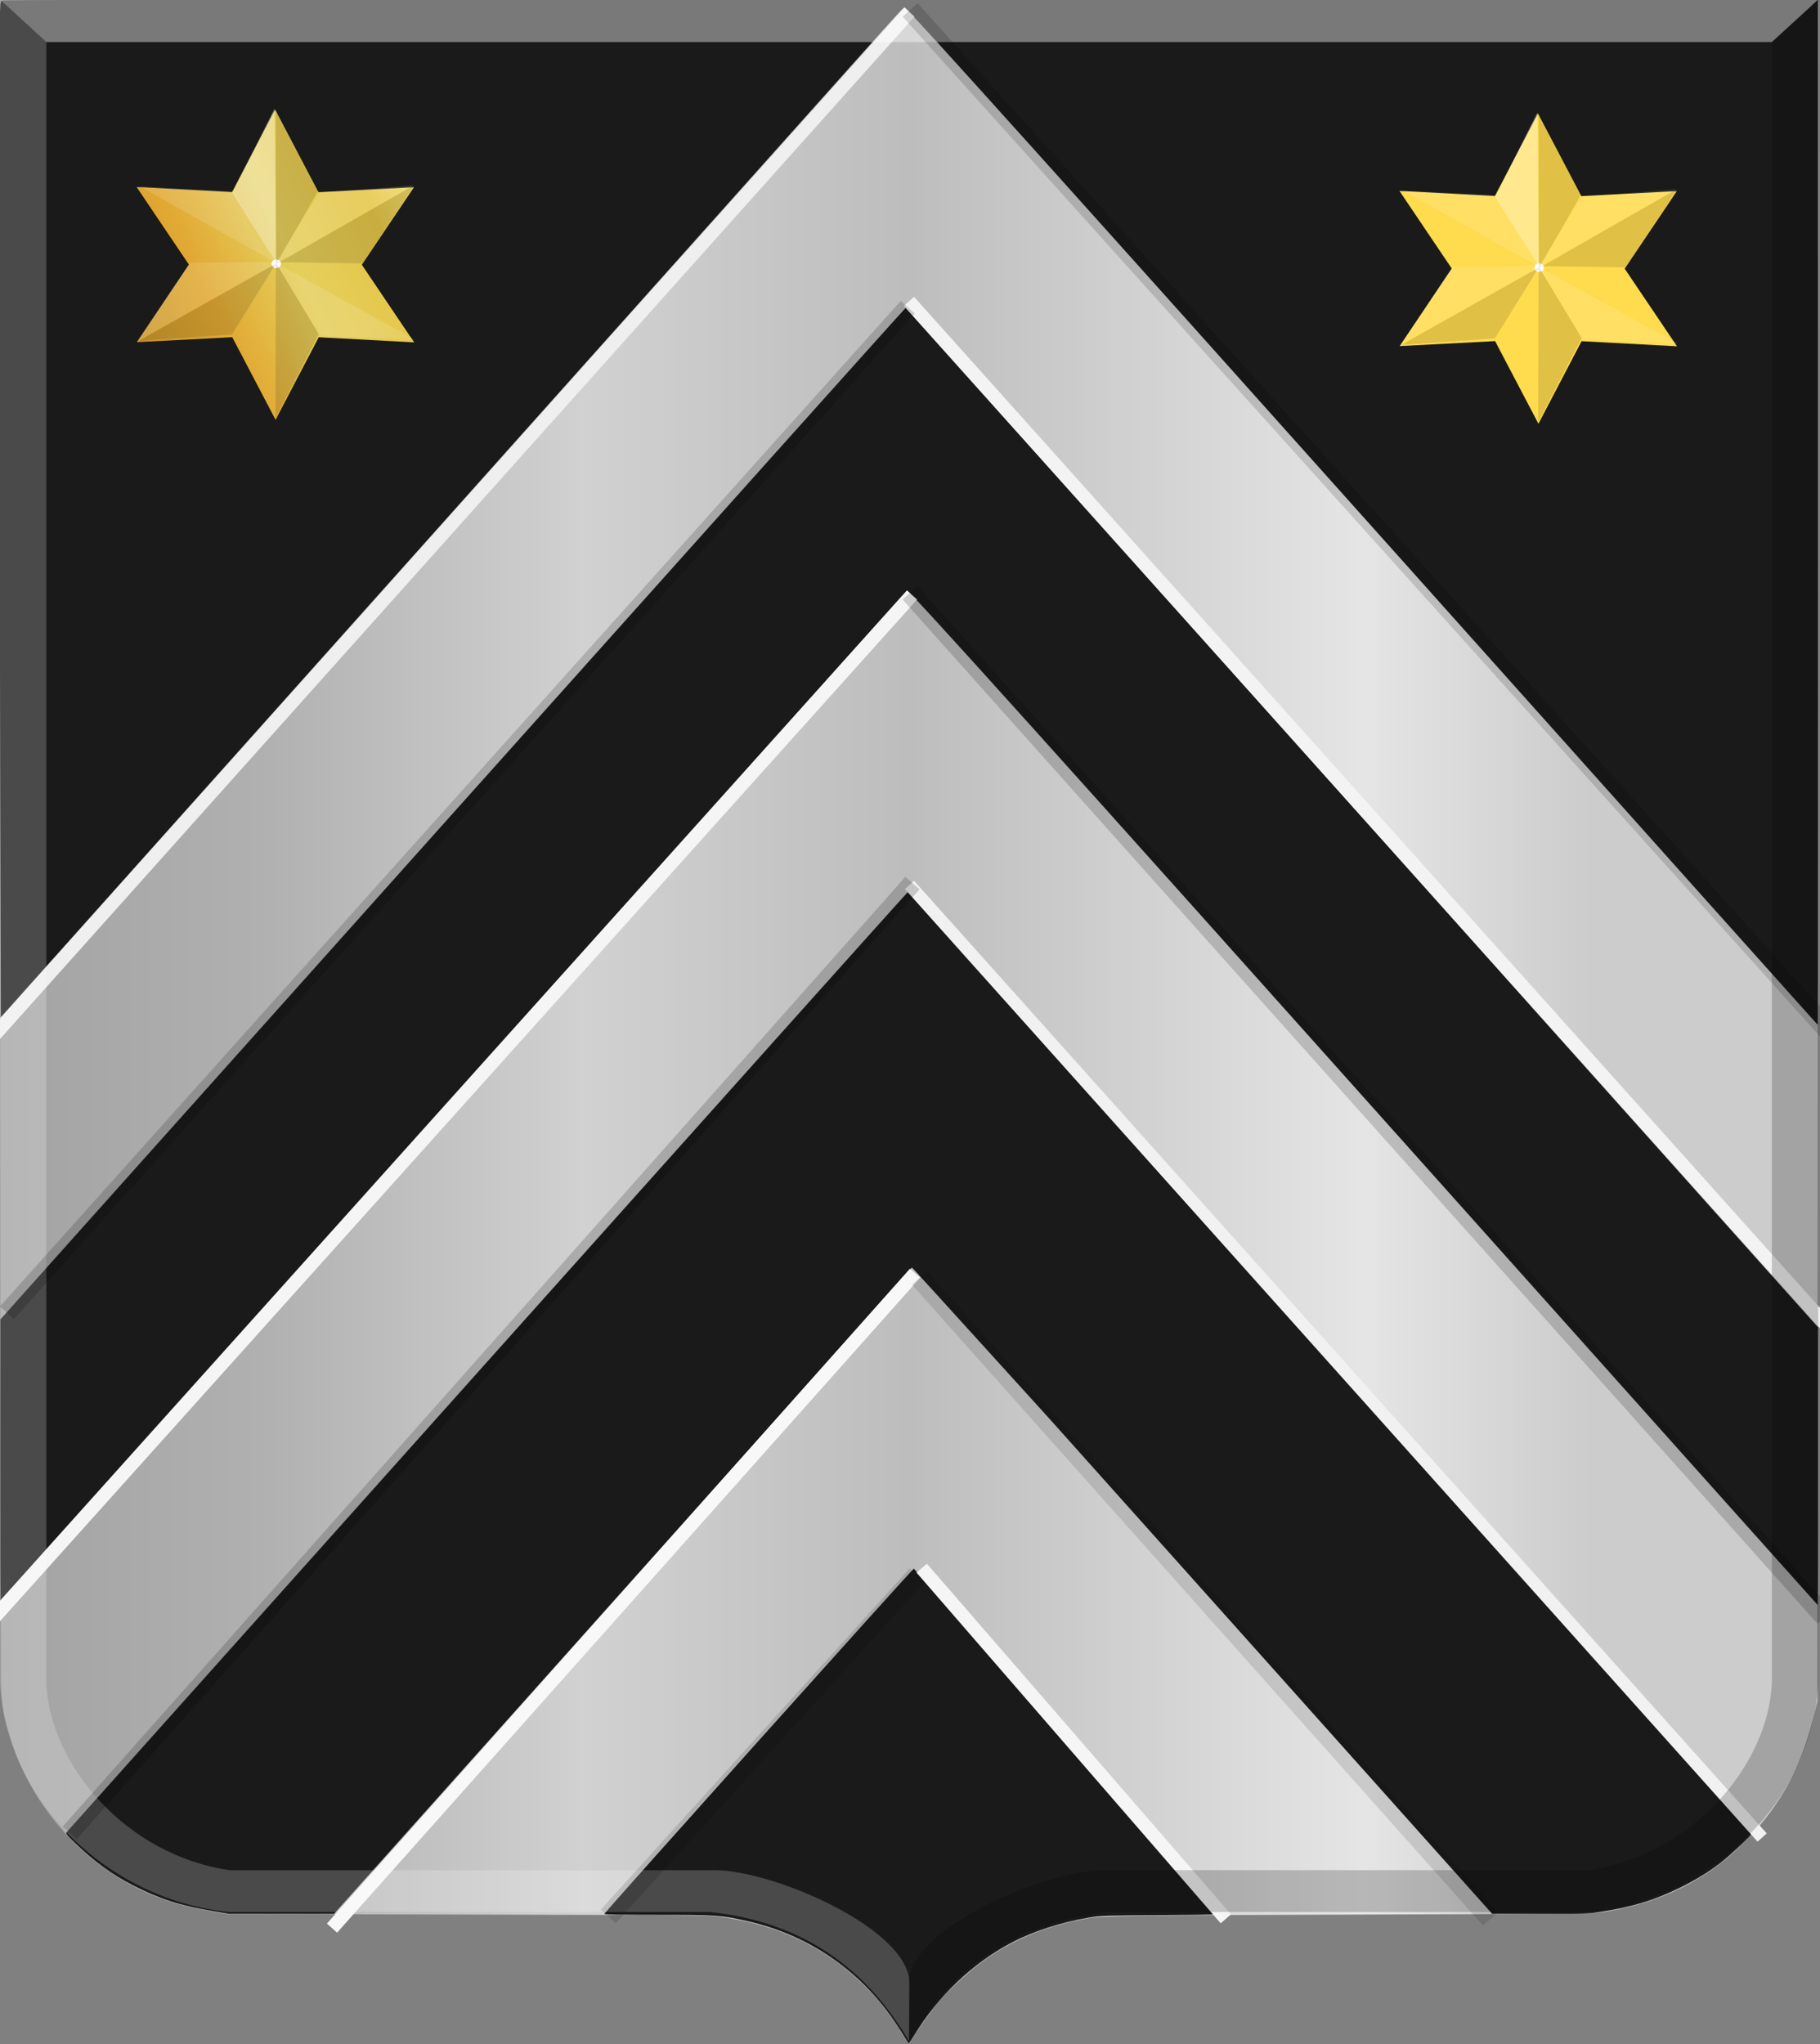
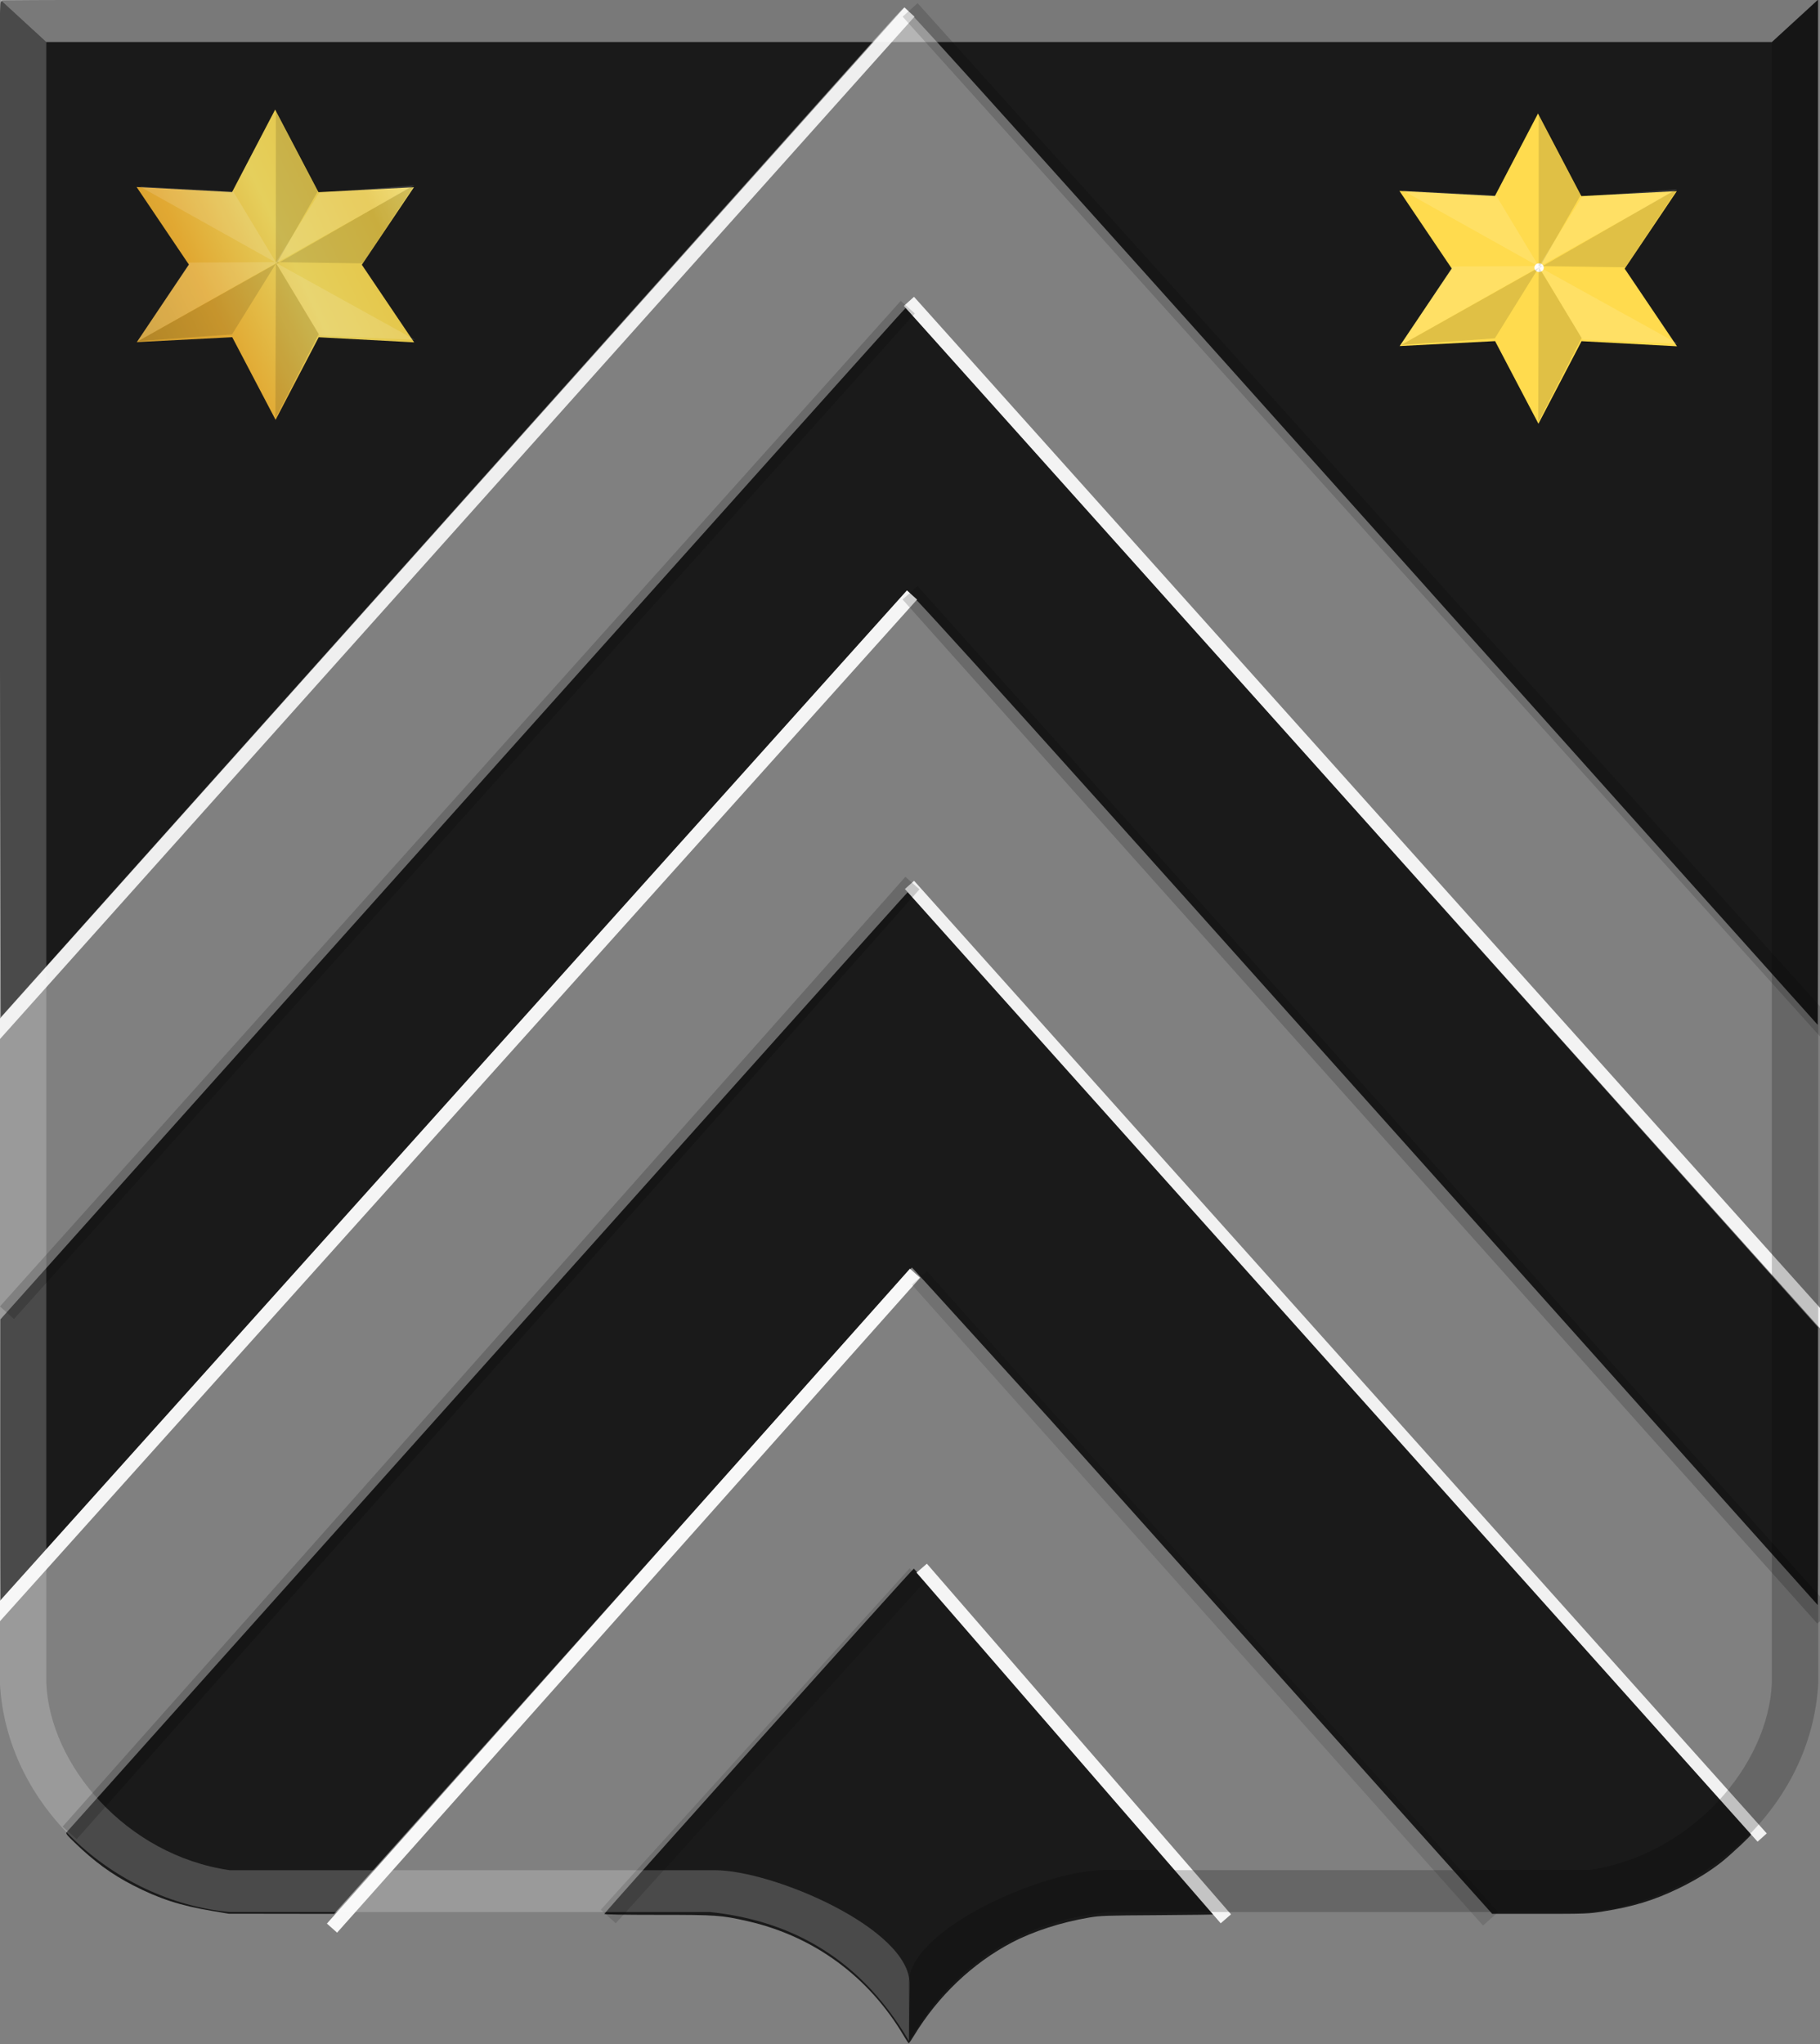
<svg xmlns="http://www.w3.org/2000/svg" xmlns:ns1="http://www.inkscape.org/namespaces/inkscape" xmlns:ns2="http://sodipodi.sourceforge.net/DTD/sodipodi-0.dtd" xmlns:xlink="http://www.w3.org/1999/xlink" width="279.968" height="314.383" id="svg19324" version="1.1" ns1:version="0.48.4 r9939" ns2:docname="Nieuw document 84">
  <rect width="100%" height="100%" fill="#808080" stroke="none" />
  <defs id="defs19326">
    <linearGradient y2="1788.974" x2="-525.048" y1="1788.974" x1="-868.963" gradientTransform="matrix(1.647,0.049,0.049,1.551,-770.637,-1285.898)" gradientUnits="userSpaceOnUse" id="linearGradient19179-7" xlink:href="#linearGradient21651-9-6-8" ns1:collect="always" />
    <linearGradient id="linearGradient21651-9-6-8">
      <stop id="stop21653-3-90-2" offset="0" style="stop-color:#cc992d;stop-opacity:1;" />
      <stop id="stop21655-5-0-3" offset="0.143" style="stop-color:#e1a832;stop-opacity:1;" />
      <stop style="stop-color:#e5cf5c;stop-opacity:1;" offset="0.321" id="stop21657-4-1-0" />
      <stop id="stop21659-2-35-27" offset="0.5" style="stop-color:#e5c547;stop-opacity:1;" />
      <stop style="stop-color:#ffffa3;stop-opacity:1;" offset="0.75" id="stop21661-7-5-8" />
      <stop id="stop21663-2-8-85" offset="0.875" style="stop-color:#ffd94d;stop-opacity:1;" />
      <stop style="stop-color:#ffdb4e;stop-opacity:1;" offset="1" id="stop21665-6-0-9" />
    </linearGradient>
    <linearGradient y2="1788.974" x2="-525.048" y1="1788.974" x1="-868.963" gradientTransform="matrix(1.647,0.049,0.049,1.551,489.51,-751.947)" gradientUnits="userSpaceOnUse" id="linearGradient19179" xlink:href="#linearGradient21651-9-6-0" ns1:collect="always" />
    <linearGradient id="linearGradient21651-9-6-0">
      <stop id="stop21653-3-90-7" offset="0" style="stop-color:#cc992d;stop-opacity:1;" />
      <stop id="stop21655-5-0-4" offset="0.143" style="stop-color:#e1a832;stop-opacity:1;" />
      <stop style="stop-color:#e5cf5c;stop-opacity:1;" offset="0.321" id="stop21657-4-1-1" />
      <stop id="stop21659-2-35-2" offset="0.5" style="stop-color:#e5c547;stop-opacity:1;" />
      <stop style="stop-color:#ffffa3;stop-opacity:1;" offset="0.75" id="stop21661-7-5-1" />
      <stop id="stop21663-2-8-8" offset="0.875" style="stop-color:#ffd94d;stop-opacity:1;" />
      <stop style="stop-color:#ffdb4e;stop-opacity:1;" offset="1" id="stop21665-6-0-3" />
    </linearGradient>
    <linearGradient ns1:collect="always" xlink:href="#linearGradient21651" id="linearGradient4421" gradientUnits="userSpaceOnUse" x1="0" y1="174.07" x2="30" y2="174.07" gradientTransform="translate(-64.055,122.956)" />
    <linearGradient id="linearGradient21651">
      <stop id="stop21653" offset="0" style="stop-color:#cc992d;stop-opacity:1;" />
      <stop id="stop21655" offset="0.143" style="stop-color:#e1a832;stop-opacity:1;" />
      <stop style="stop-color:#e5cf5c;stop-opacity:1;" offset="0.321" id="stop21657" />
      <stop id="stop21659" offset="0.5" style="stop-color:#e5c547;stop-opacity:1;" />
      <stop style="stop-color:#ffffa3;stop-opacity:1;" offset="0.75" id="stop21661" />
      <stop id="stop21663" offset="0.875" style="stop-color:#ffd94d;stop-opacity:1;" />
      <stop style="stop-color:#ffdb4e;stop-opacity:1;" offset="1" id="stop21665" />
    </linearGradient>
    <linearGradient gradientUnits="userSpaceOnUse" y2="174.07" x2="30" y1="174.07" x1="0" id="linearGradient4379" xlink:href="#linearGradient21651" ns1:collect="always" />
    <linearGradient id="linearGradient4070-8-2-8-8-7-0-6-5">
      <stop style="stop-color:#a3a3a3;stop-opacity:1;" offset="0" id="stop4072-1-2-6-4-1-4-7-9" />
      <stop style="stop-color:#b0b0b0;stop-opacity:1;" offset="0.143" id="stop4074-8-0-7-0-4-8-7-1" />
      <stop id="stop4076-6-1-0-3-7-5-9-8" offset="0.321" style="stop-color:#d1d1d1;stop-opacity:1;" />
      <stop style="stop-color:#bdbdbd;stop-opacity:1;" offset="0.5" id="stop4078-0-2-8-7-6-7-6-1" />
      <stop id="stop4080-2-7-1-8-8-3-4-7" offset="0.75" style="stop-color:#e5e5e5;stop-opacity:1;" />
      <stop style="stop-color:#cccccc;stop-opacity:1;" offset="0.875" id="stop4082-4-7-8-3-2-3-1-8" />
      <stop id="stop4084-9-0-3-1-3-0-9-6" offset="1" style="stop-color:#cccccc;stop-opacity:1;" />
    </linearGradient>
    <linearGradient gradientUnits="userSpaceOnUse" y2="204.963" x2="29.643" y1="204.963" x1="3.214" id="linearGradient4389" xlink:href="#linearGradient4070-8-2-8-8-7-0-6-5" ns1:collect="always" gradientTransform="translate(272.373,450.177)" />
    <linearGradient ns1:collect="always" xlink:href="#linearGradient4070-8-2-8-8-7-0-6-5" id="linearGradient19967" x1="140.643" y1="402.079" x2="420.435" y2="402.079" gradientUnits="userSpaceOnUse" gradientTransform="translate(0.09,1.441)" />
  </defs>
  <ns2:namedview id="base" pagecolor="#ffffff" bordercolor="#666666" borderopacity="1.0" ns1:pageopacity="0.0" ns1:pageshadow="2" ns1:zoom="0.98994949" ns1:cx="200.56081" ns1:cy="133.3344" ns1:document-units="px" ns1:current-layer="layer1-1-2-7-6" showgrid="false" fit-margin-top="0" fit-margin-left="0" fit-margin-right="0" fit-margin-bottom="0" ns1:window-width="1600" ns1:window-height="837" ns1:window-x="-8" ns1:window-y="-8" ns1:window-maximized="1" />
  <g ns1:label="Laag 1" ns1:groupmode="layer" id="layer1" transform="translate(-140.732,-245.643)">
-     <path style="fill:url(#linearGradient19967);fill-opacity:1" d="m 279.773,558.875 c -0.356,-0.565 -0.647,-1.081 -0.647,-1.147 0,-0.206 -2.03,-2.958 -3.233,-4.383 -1.376,-1.63 -4.087,-4.202 -5.771,-5.475 -5.286,-3.996 -11.148,-6.359 -18.344,-7.393 -2.071,-0.298 -3.014,-0.307 -39.135,-0.388 l -37.014,-0.083 -2.265,-0.381 c -5.183,-0.873 -8.859,-2.102 -12.851,-4.298 -8.363,-4.599 -14.945,-12.562 -17.943,-21.706 -1.271,-3.876 -1.559,-5.494 -1.666,-9.348 -0.047,-1.697 -0.125,-60.525 -0.174,-130.729 l -0.088,-127.643 68.652,0 68.652,0 0.962,-0.823 0.962,-0.823 0.991,0.823 0.991,0.823 69.291,0 69.291,0 -0.057,130.658 -0.057,130.658 -0.405,1.665 c -1.682,6.919 -3.883,11.666 -7.648,16.5 -1.586,2.037 -4.697,5.152 -6.699,6.709 -5.134,3.993 -11.261,6.557 -18.154,7.596 -1.893,0.285 -3.215,0.3 -36.149,0.393 -34.597,0.098 -40.873,0.183 -43.143,0.581 -6.391,1.122 -11.574,3.246 -16.308,6.683 -1.831,1.33 -5.024,4.25 -6.479,5.925 -1.06,1.221 -3.375,4.433 -4.175,5.793 -0.272,0.462 -0.55,0.84 -0.619,0.84 -0.068,0 -0.415,-0.462 -0.771,-1.027 z" id="path19092" ns1:connector-curvature="0" />
    <path style="fill:#1a1a1a" d="m 279.804,558.81 c -5.408,-9.174 -13.868,-15.396 -24.084,-17.712 -4.054,-0.919 -4.75,-0.968 -13.767,-0.968 -5.385,-2e-5 -8.285,-0.052 -8.251,-0.149 0.12,-0.341 47.512,-53.204 47.605,-53.101 0.056,0.062 10.756,12.031 23.777,26.599 l 23.675,26.487 -0.509,0.08 c -0.28,0.044 -4.47,0.104 -9.311,0.132 -8.137,0.048 -8.944,0.076 -10.688,0.372 -4.324,0.735 -8.575,2.109 -11.866,3.836 -6.036,3.167 -11.35,8.224 -15.051,14.322 -0.39,0.643 -0.752,1.168 -0.806,1.168 -0.053,0 -0.38,-0.481 -0.725,-1.067 z M 173.4,539.536 c -4.947,-0.829 -8.141,-1.864 -12.219,-3.959 -3.243,-1.666 -5.978,-3.664 -8.911,-6.508 -1.383,-1.341 -1.467,-1.458 -1.237,-1.709 0.136,-0.148 29.3,-32.763 64.81,-72.477 35.51,-39.714 64.618,-72.207 64.684,-72.207 0.169,0 129.65,144.806 129.65,144.994 0,0.221 -3.326,3.336 -4.715,4.415 -1.901,1.477 -4.002,2.759 -6.523,3.98 -3.775,1.829 -7.017,2.817 -11.62,3.542 -2.266,0.357 -2.642,0.371 -9.701,0.371 l -7.343,0 -33.597,-37.573 c -18.478,-20.665 -34,-38.014 -34.493,-38.553 -0.493,-0.539 -5.296,-5.83 -10.673,-11.758 -5.377,-5.928 -9.943,-10.944 -10.146,-11.146 l -0.369,-0.367 -0.651,0.709 c -0.358,0.39 -4.976,5.549 -10.262,11.465 -5.286,5.916 -24.991,27.961 -43.79,48.989 l -34.179,38.234 -8.1,-0.011 -8.1,-0.011 -2.515,-0.421 z M 361.14,426.287 c -59.042,-66.044 -80.502,-89.875 -80.841,-89.774 -0.202,0.06 1.099,-1.393 -79.96,89.277 -32.687,36.563 -59.458,66.507 -59.491,66.541 -0.033,0.035 -0.059,-9.802 -0.057,-21.858 l 0.003,-21.921 69.568,-77.784 c 38.262,-42.781 69.626,-77.784 69.697,-77.784 0.071,0 31.675,35.274 70.23,78.387 l 70.101,78.387 0.001,21.368 c 10e-4,11.752 -0.016,21.365 -0.038,21.361 -0.021,-0.004 -26.668,-29.794 -59.214,-66.2 z m -0.241,-89.462 C 305.557,274.94 280.224,246.781 279.892,246.781 c -0.194,0 -1.014,0.902 -11.262,12.378 -5.006,5.606 -35.8,40.056 -68.433,76.555 l -59.332,66.362 -0.095,-34.798 c -0.052,-19.139 -0.105,-54.252 -0.118,-78.029 -0.02,-38.228 0.004,-43.241 0.212,-43.317 0.129,-0.048 0.196,-0.147 0.148,-0.221 -0.051,-0.079 28.214,-0.135 68.612,-0.135 l 68.699,0 0.765,-0.686 0.765,-0.686 0.805,0.686 0.805,0.686 69.463,0 69.463,0 0.001,78.84 c 0,43.362 -0.019,78.84 -0.044,78.84 -0.025,0 -26.777,-29.893 -59.45,-66.429 z" id="path19088" ns1:connector-curvature="0" />
    <path ns2:type="star" style="fill:url(#linearGradient19179);fill-opacity:1;fill-rule:evenodd;stroke:none" id="path9480-4-5-1-5" ns2:sides="6" ns2:cx="-697.00525" ns2:cy="1788.974" ns2:r1="173.36266" ns2:r2="93.615829" ns2:arg1="0.91978772" ns2:arg2="1.4433865" ns1:flatsided="false" ns1:rounded="0" ns1:randomized="0" d="m -591.949,1926.879 -93.161,-45.048 -78.797,67.077 -7.567,-103.204 -97.489,-34.702 85.593,-58.155 -18.692,-101.778 93.161,45.048 78.797,-67.077 7.567,103.204 97.489,34.702 -85.593,58.155 z" transform="matrix(0.131,-0.053,0.055,0.127,176.007,22.209)" />
-     <path transform="matrix(0.176,0,0,0.178,287.093,-39.797)" ns2:type="arc" style="fill:#ffffff;fill-opacity:1;fill-rule:evenodd;stroke:none" id="path9482-4-8-7-7" ns2:cx="-590.17859" ns2:cy="1831.4775" ns2:rx="4.1071429" ns2:ry="3.75" d="m -586.071,1831.477 c 0,2.071 -1.839,3.75 -4.107,3.75 -2.268,0 -4.107,-1.679 -4.107,-3.75 0,-2.071 1.839,-3.75 4.107,-3.75 2.268,0 4.107,1.679 4.107,3.75 z" />
+     <path transform="matrix(0.176,0,0,0.178,287.093,-39.797)" ns2:type="arc" style="fill:#ffffff;fill-opacity:1;fill-rule:evenodd;stroke:none" id="path9482-4-8-7-7" ns2:cx="-590.17859" ns2:cy="1831.4775" ns2:rx="4.1071429" ns2:ry="3.75" d="m -586.071,1831.477 z" />
    <path style="fill:#000000;fill-opacity:0.123;stroke:none" d="m 183.16,262.259 0,23.953 -21.158,11.881 14.42,-1.017 6.738,-10.865 -0.063,23.762 6.675,-12.961 -6.675,-11.055 13.413,0.191 8.06,-12.135 -21.347,12.262 6.486,-11.373 z" id="path9502-6-4-7-1" ns1:connector-curvature="0" />
-     <path style="fill:#ffffff;fill-opacity:0.363;stroke:none" d="m 182.971,262.322 -6.486,12.961 6.738,10.737 z" id="path9504-9-0-4-4" ns1:connector-curvature="0" />
    <path style="fill:#ffffff;fill-opacity:0.132;stroke:none" d="m 162.253,274.33 20.906,11.691 6.738,11.246 14.672,0.635 -21.347,-11.818 21.284,-11.945 -14.672,1.144 -6.801,10.928 -21.158,11.945 8.06,-12.135 13.224,-0.063 -6.549,-10.865 z" id="path9506-8-3-6-7" ns1:connector-curvature="0" />
    <path ns2:type="star" style="fill:url(#linearGradient19179-7);fill-opacity:1;fill-rule:evenodd;stroke:none" id="path9480-4-5-1-1" ns2:sides="6" ns2:cx="-697.00525" ns2:cy="1788.974" ns2:r1="173.36266" ns2:r2="93.615829" ns2:arg1="0.91978772" ns2:arg2="1.4433865" ns1:flatsided="false" ns1:rounded="0" ns1:randomized="0" d="m -591.949,1926.879 -93.161,-45.048 -78.797,67.077 -7.567,-103.204 -97.489,-34.702 85.593,-58.155 -18.692,-101.778 93.161,45.048 78.797,-67.077 7.567,103.204 97.489,34.702 -85.593,58.155 z" transform="matrix(0.131,-0.053,0.055,0.127,370.269,22.812)" />
    <path transform="matrix(0.176,0,0,0.178,481.355,-39.194)" ns2:type="arc" style="fill:#ffffff;fill-opacity:1;fill-rule:evenodd;stroke:none" id="path9482-4-8-7-3" ns2:cx="-590.17859" ns2:cy="1831.4775" ns2:rx="4.1071429" ns2:ry="3.75" d="m -586.071,1831.477 c 0,2.071 -1.839,3.75 -4.107,3.75 -2.268,0 -4.107,-1.679 -4.107,-3.75 0,-2.071 1.839,-3.75 4.107,-3.75 2.268,0 4.107,1.679 4.107,3.75 z" />
    <path style="fill:#000000;fill-opacity:0.123;stroke:none" d="m 377.422,262.862 0,23.953 -21.158,11.881 14.42,-1.017 6.738,-10.865 -0.063,23.762 6.675,-12.961 -6.675,-11.055 13.413,0.191 8.06,-12.135 -21.347,12.262 6.486,-11.373 z" id="path9502-6-4-7-4" ns1:connector-curvature="0" />
-     <path style="fill:#ffffff;fill-opacity:0.363;stroke:none" d="m 377.233,262.925 -6.486,12.961 6.738,10.738 z" id="path9504-9-0-4-7" ns1:connector-curvature="0" />
    <path style="fill:#ffffff;fill-opacity:0.132;stroke:none" d="m 356.516,274.933 20.906,11.691 6.738,11.246 14.672,0.635 -21.347,-11.818 21.284,-11.945 -14.672,1.144 -6.801,10.928 -21.158,11.945 8.06,-12.135 13.224,-0.063 -6.549,-10.865 z" id="path9506-8-3-6-1" ns1:connector-curvature="0" />
    <path style="fill:none;stroke:#efefef;stroke-width:2.1;stroke-linecap:butt;stroke-linejoin:miter;stroke-miterlimit:4;stroke-opacity:1;stroke-dasharray:none" d="M 139.896,1.862 -1.964,160.41" id="path19969" ns1:connector-curvature="0" transform="translate(140.732,245.643)" ns2:nodetypes="cc" />
    <path style="fill:none;stroke:#f5f5f5;stroke-width:2.1;stroke-linecap:butt;stroke-linejoin:miter;stroke-miterlimit:4;stroke-opacity:1;stroke-dasharray:none" d="M 140.29,91.503 -1.786,249.74" id="path19971" ns1:connector-curvature="0" transform="translate(140.732,245.643)" ns2:nodetypes="cc" />
    <path style="fill:none;stroke:#f8f8f8;stroke-width:2.1;stroke-linecap:butt;stroke-linejoin:miter;stroke-miterlimit:4;stroke-opacity:1;stroke-dasharray:none" d="M 140.759,195.811 51.071,296.526" id="path19973" ns1:connector-curvature="0" transform="translate(140.732,245.643)" ns2:nodetypes="cc" />
    <path style="fill:none;stroke:#f3f3f3;stroke-width:2.1;stroke-linecap:butt;stroke-linejoin:miter;stroke-opacity:1;stroke-miterlimit:4;stroke-dasharray:none" d="M 139.821,46.347 281.786,204.74" id="path19975" ns1:connector-curvature="0" transform="translate(140.732,245.643)" />
    <path style="fill:none;stroke:#f1f1f1;stroke-width:1.9;stroke-linecap:butt;stroke-linejoin:miter;stroke-opacity:1;stroke-miterlimit:4;stroke-dasharray:none" d="m 139.906,136.091 131.165,146.506" id="path19977" ns1:connector-curvature="0" transform="translate(140.732,245.643)" />
    <path style="fill:none;stroke:#f5f5f5;stroke-width:2.1;stroke-linecap:butt;stroke-linejoin:miter;stroke-opacity:1;stroke-miterlimit:4;stroke-dasharray:none" d="m 141.786,241.168 46.786,53.929" id="path19979" ns1:connector-curvature="0" transform="translate(140.732,245.643)" />
    <g transform="matrix(1.017,0,0,1.026,416.422,-153.456)" id="layer1-1-2-7-6" ns1:label="Laag 1">
      <path ns2:nodetypes="cccccccccccc" ns1:connector-curvature="0" id="path15042-78-3-1-9-9" d="m -271.093,388.908 7.015,6.382 0,245.952 c 0.505,12.261 12.023,25.817 27.728,28.073 l 73.379,0 c 8.794,0 29.475,8.745 29.475,17.025 l -0.094,8.591 c -8.015,-13.572 -19.328,-18.21 -30.114,-19.346 l -0.01,0 -72.64,0 c -17.478,-1.637 -33.77,-15.889 -34.743,-34.343 z" style="opacity:0.385;fill:#ffffff;fill-opacity:0.538;stroke:#000000;stroke-width:0.087px;stroke-linecap:butt;stroke-linejoin:miter;stroke-opacity:0" />
      <path ns2:nodetypes="cccccccccccc" ns1:connector-curvature="0" id="path15042-7-9-4-5-5-9" d="m 3.938,388.906 -7.015,6.382 0,245.953 c -0.505,12.261 -12.023,25.817 -27.728,28.072 l -73.379,0 c -8.794,0 -29.475,8.745 -29.475,17.025 l 0.094,8.591 c 8.016,-13.572 19.329,-18.21 30.114,-19.346 l 0.01,0 72.64,0 c 17.477,-1.637 33.77,-15.889 34.743,-34.343 z" style="opacity:0.242;fill:#000000;fill-opacity:0.83;stroke:#000000;stroke-width:0.087px;stroke-linecap:butt;stroke-linejoin:miter;stroke-opacity:0" />
      <path ns1:connector-curvature="0" id="path15070-7-3-4-5-2" d="m 3.947,388.908 -7.023,6.382 -261.001,0 -7.015,-6.382 z" style="fill:#ffffff;fill-opacity:0.415;stroke:#000000;stroke-width:0.087px;stroke-linecap:butt;stroke-linejoin:miter;stroke-opacity:0" />
    </g>
    <path style="fill:none;stroke:#000000;stroke-width:2.9;stroke-linecap:butt;stroke-linejoin:miter;stroke-opacity:0.17;stroke-miterlimit:4;stroke-dasharray:none" d="M 139.643,47.24 1.071,201.883" id="path20008" ns1:connector-curvature="0" transform="translate(140.732,245.643)" />
    <path style="fill:none;stroke:#000000;stroke-width:2.9;stroke-linecap:butt;stroke-linejoin:miter;stroke-opacity:0.179;stroke-miterlimit:4;stroke-dasharray:none" d="M 140.357,135.811 10.714,281.883" id="path20010" ns1:connector-curvature="0" transform="translate(140.732,245.643)" />
    <path style="fill:none;stroke:#000000;stroke-width:3.1;stroke-linecap:butt;stroke-linejoin:miter;stroke-opacity:0.132;stroke-miterlimit:4;stroke-dasharray:none" d="m 141.071,242.24 -47.5,52.5" id="path20012" ns1:connector-curvature="0" transform="translate(140.732,245.643)" />
    <path style="fill:none;stroke:#000000;stroke-width:3.1;stroke-linecap:butt;stroke-linejoin:miter;stroke-opacity:0.118;stroke-miterlimit:4;stroke-dasharray:none" d="m 141.429,196.526 87.857,98.571" id="path20014" ns1:connector-curvature="0" transform="translate(140.732,245.643)" />
    <path style="fill:none;stroke:#000000;stroke-width:3.1;stroke-linecap:butt;stroke-linejoin:miter;stroke-opacity:0.175;stroke-miterlimit:4;stroke-dasharray:none" d="M 140,91.168 280.714,248.668" id="path20016" ns1:connector-curvature="0" transform="translate(140.732,245.643)" />
    <path style="fill:none;stroke:#000000;stroke-width:3.1;stroke-linecap:butt;stroke-linejoin:miter;stroke-opacity:0.151;stroke-miterlimit:4;stroke-dasharray:none" d="M 140,1.526 281.071,158.311" id="path20018" ns1:connector-curvature="0" transform="translate(140.732,245.643)" />
  </g>
</svg>